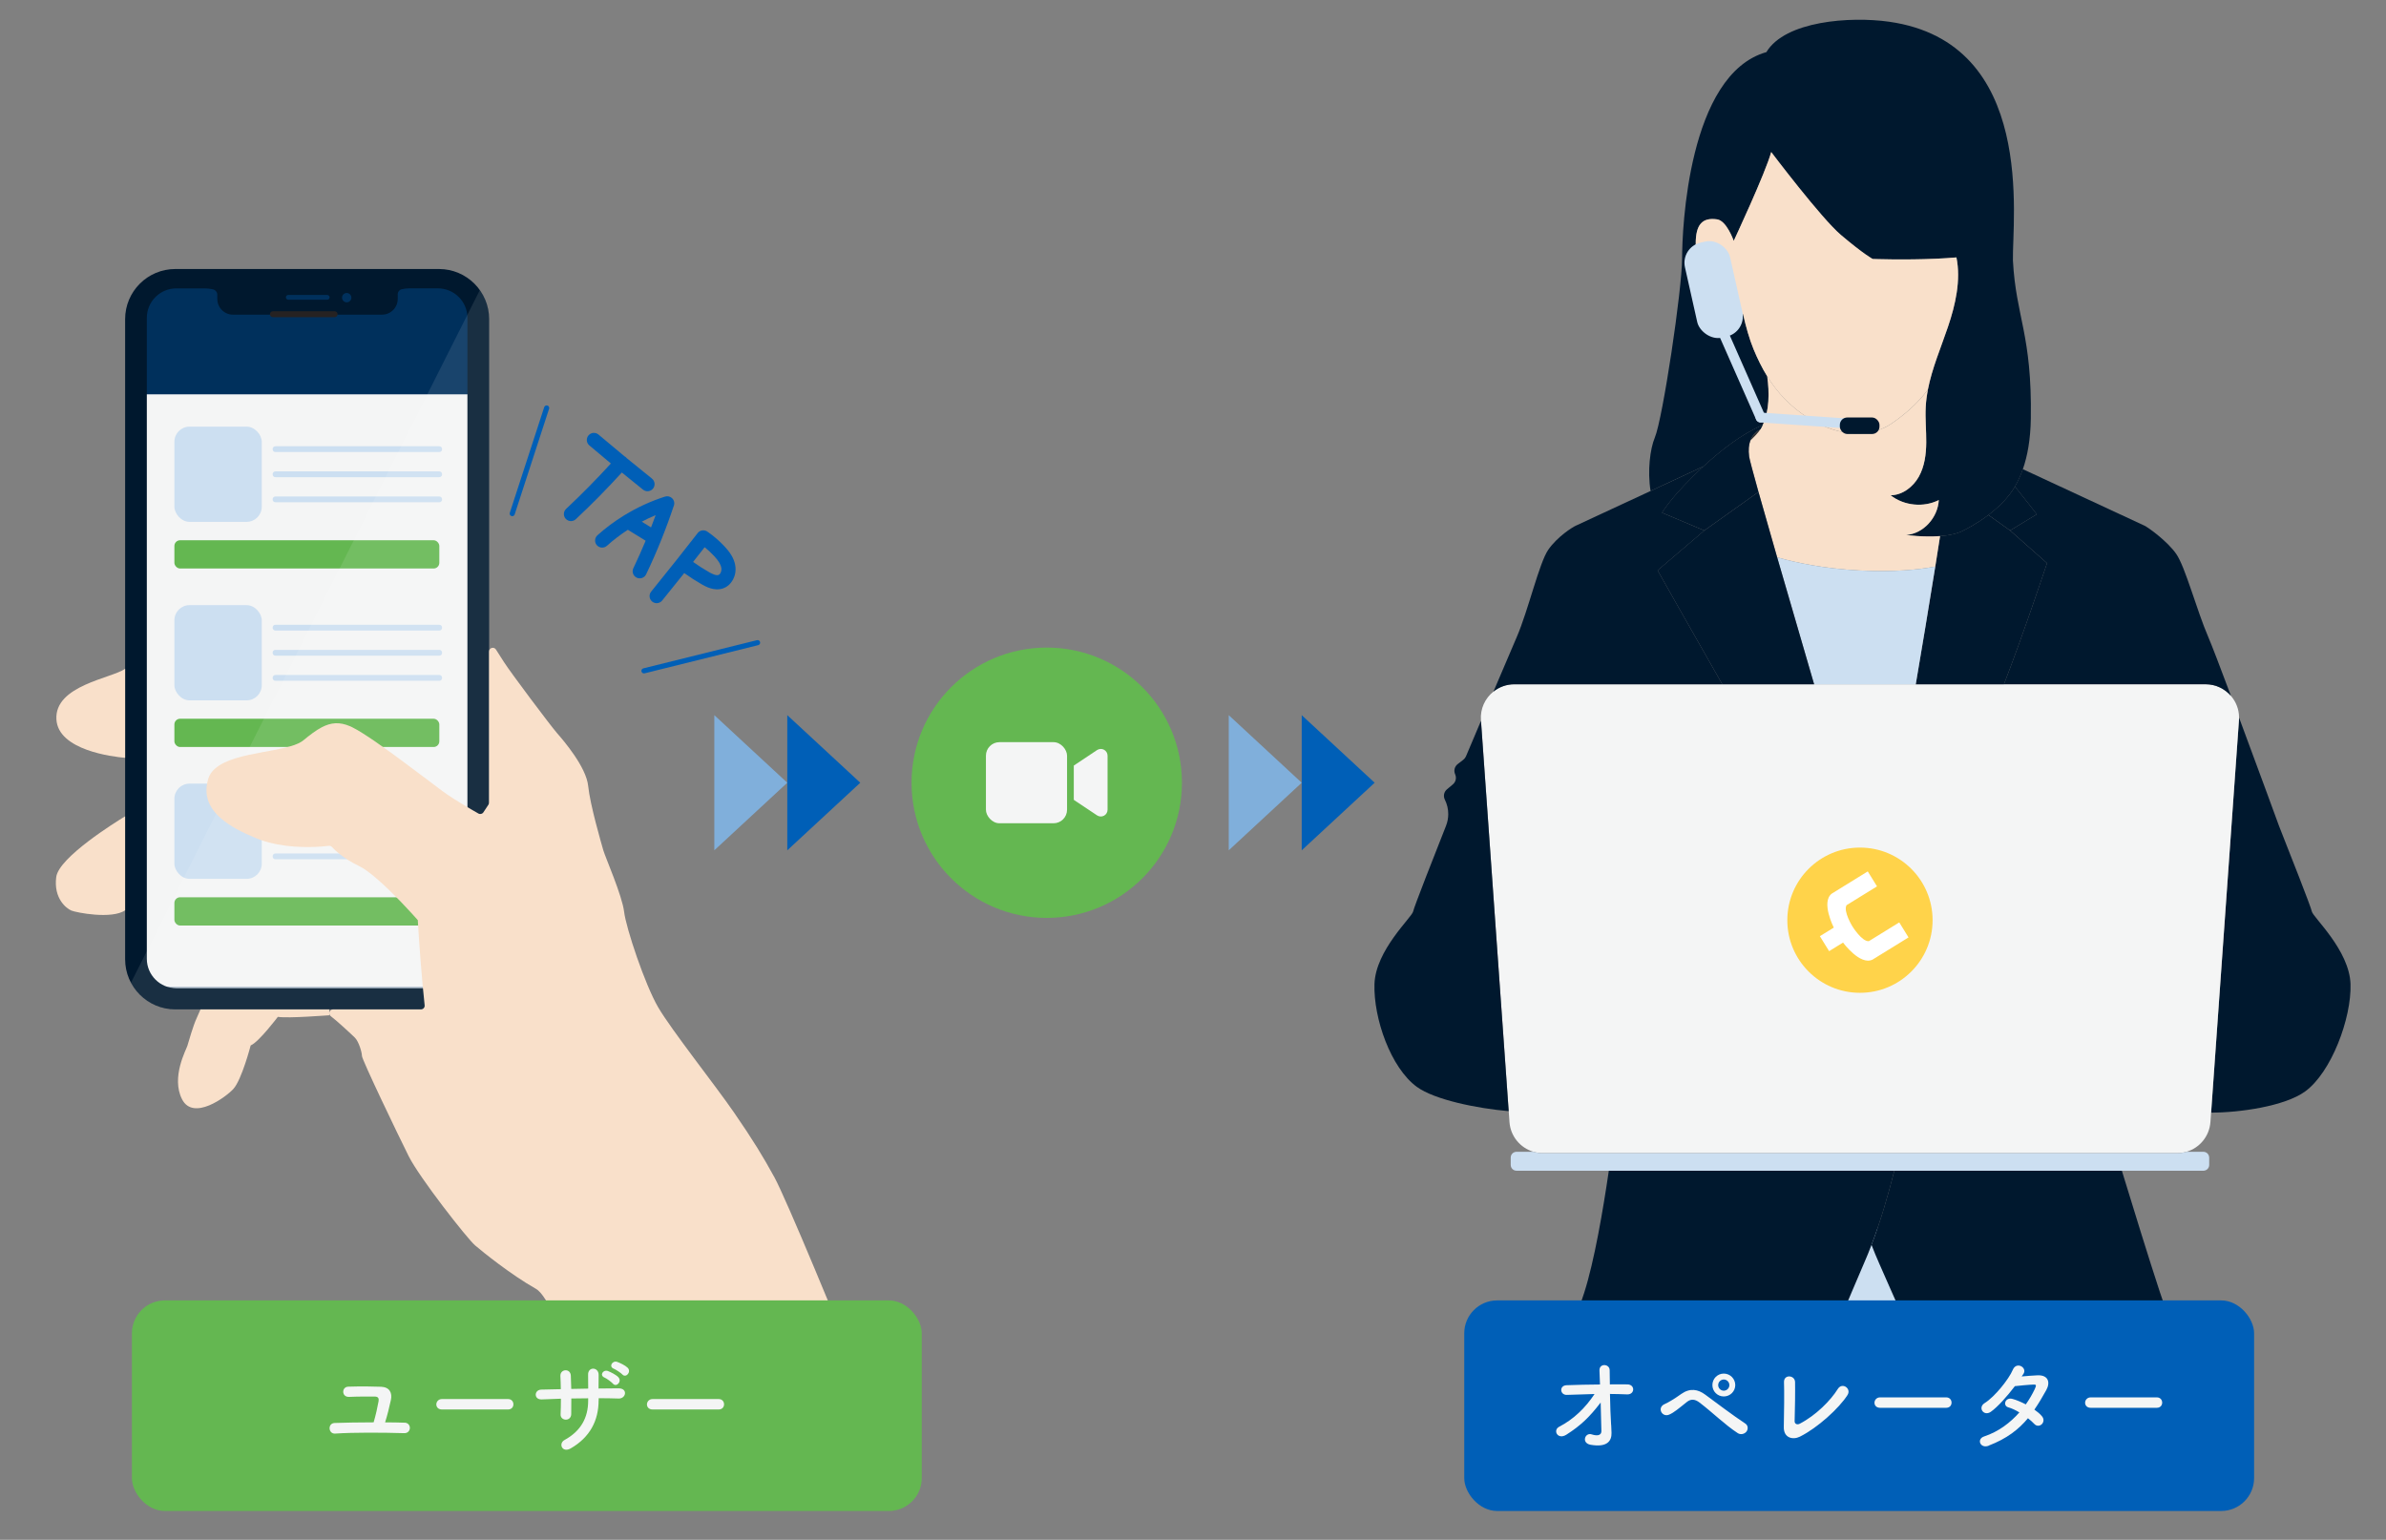
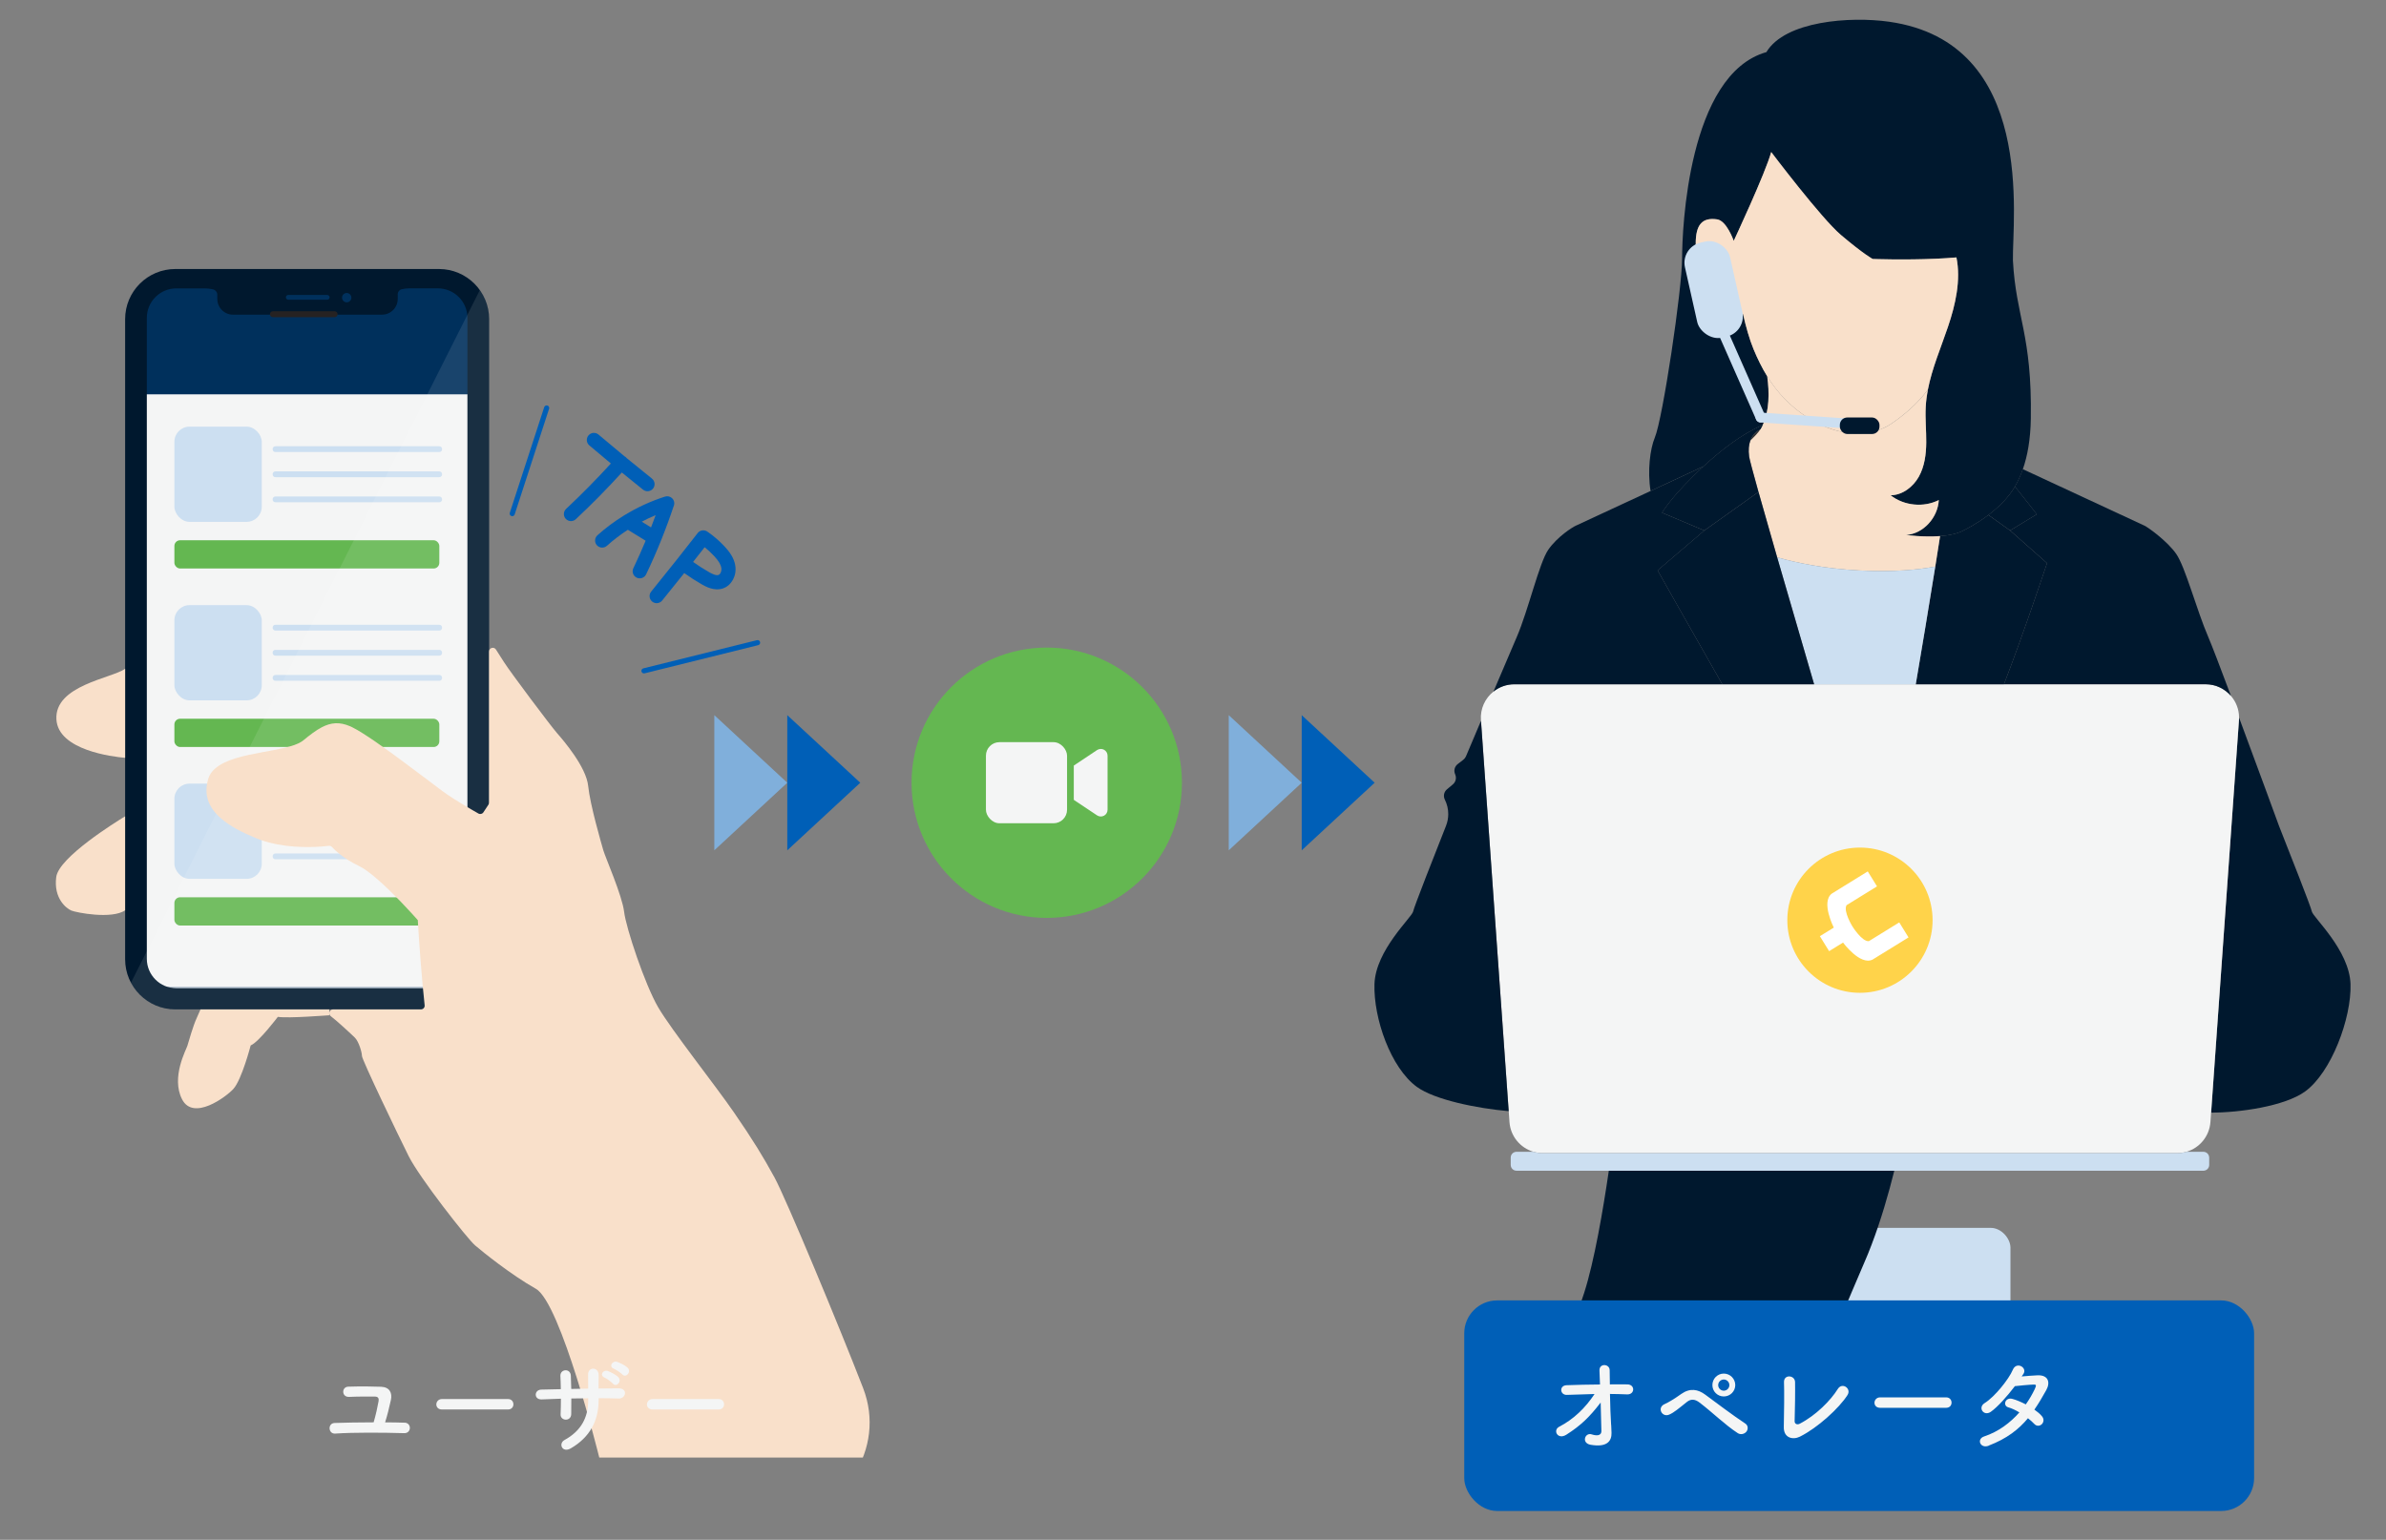
<svg xmlns="http://www.w3.org/2000/svg" id="_レイヤー_2" viewBox="0 0 725 468">
  <rect x="0" y="0" width="725" height="468" fill="#808080" stroke="none" />
  <defs>
    <style>.cls-1,.cls-2{fill:#fff;}.cls-3{stroke:#005fb7;stroke-linejoin:round;stroke-width:1.56px;}.cls-3,.cls-4,.cls-5{fill:none;}.cls-3,.cls-5{stroke-linecap:round;}.cls-6{fill:#ffd34a;}.cls-7{fill:#00305c;}.cls-2{opacity:.1;}.cls-8{fill:#64b751;}.cls-9{fill:#f9e0ca;}.cls-10{fill:#333;}.cls-11{fill:#ccdff1;}.cls-12{fill:#00182e;}.cls-13{fill:#005fb7;}.cls-14{fill:#80afdb;}.cls-15{fill:#262222;}.cls-16{clip-path:url(#clippath);}.cls-17{fill:#f4f5f5;}.cls-5{stroke:#ccdff1;stroke-miterlimit:10;stroke-width:3px;}</style>
    <clipPath id="clippath">
      <rect class="cls-4" width="725" height="443" />
    </clipPath>
  </defs>
  <g id="_レイヤー_16">
    <g>
      <rect class="cls-4" width="725" height="468" />
      <g class="cls-16">
        <g>
          <g>
            <g>
              <circle class="cls-8" cx="318.06" cy="237.9" r="41.08" />
              <g>
                <rect class="cls-17" x="299.58" y="225.57" width="24.65" height="24.65" rx="4.11" ry="4.11" />
                <path class="cls-17" d="M335.46,227.87c-.67-.36-1.48-.31-2.11,.1l-6.16,4.11-.91,.61v10.41l.91,.61,6.16,4.11c.64,.42,1.44,.46,2.11,.1,.67-.36,1.08-1.05,1.08-1.81v-16.43c0-.76-.42-1.45-1.08-1.81Z" />
              </g>
            </g>
            <g>
              <polygon class="cls-14" points="239.22 237.9 217.05 217.36 217.05 258.44 239.22 237.9" />
              <polygon class="cls-13" points="261.4 237.9 239.22 217.36 239.22 258.44 261.4 237.9" />
            </g>
            <g>
              <polygon class="cls-14" points="395.53 237.9 373.36 217.36 373.36 258.44 395.53 237.9" />
              <polygon class="cls-13" points="417.7 237.9 395.53 217.36 395.53 258.44 417.7 237.9" />
            </g>
          </g>
          <g id="color">
            <rect class="cls-11" x="535.65" y="373.19" width="75.24" height="48.16" rx="6" ry="6" />
            <path class="cls-10" d="M534.96,130.42c-.57,.98-2.02,2.48-3.12,3.51,.69-1.91,2-2.95,3.12-3.51Z" />
            <path class="cls-12" d="M675.38,288.63l4.95-69.75c.02-.25,.03-.5,.03-.75,5.85,15.71,12.13,32.9,12.13,32.9,3.13,7.91,9.74,24.7,9.98,26.01,.31,1.72,11.44,11.75,11.75,22.09,.31,10.34-5.82,26.81-13.81,32.61-6.21,4.51-20.05,6.44-28.54,6.42l3.51-49.52h0Z" />
            <path class="cls-17" d="M680.35,218.12c0,.25,0,.5-.03,.75l-4.95,69.75h0l-3.51,49.52-.21,2.89c-.31,4.32-3.28,7.86-7.25,9.03-.92,.27-1.89,.42-2.89,.42h-192.71c-1.01,0-1.98-.15-2.89-.42-3.97-1.18-6.94-4.71-7.25-9.03l-.23-3.31-3.49-49.16-3.26-45.97-1.67-23.48-.02-.24c-.25-3.48,1.28-6.66,3.8-8.67,1.74-1.39,3.94-2.23,6.35-2.23h210.04c3.1,0,5.85,1.38,7.71,3.54,0,0,0,0,0,0,1.53,1.78,2.46,4.09,2.46,6.6Z" />
-             <path class="cls-12" d="M674.61,443.64c.52,3.66-52.79,5.29-67.67-1.86-14.88-7.14-26.8-37.26-35.88-57.65-.83-1.87-1.63-3.8-2.39-5.77,2.87-7.54,5.17-15.55,6.92-22.53h69.15c3.45,11.31,8.26,26.89,11.55,36.88,5.67,17.22,17.8,47.26,18.32,50.93Z" />
            <path class="cls-12" d="M671.01,193.64c1.06,2.46,3.75,9.51,6.88,17.87-1.86-2.16-4.61-3.54-7.71-3.54h-61.27c5.98-15.4,13.09-36.81,13.09-36.81l-11.22-9.93,8.11-4.92s-3.19-4.12-6.65-8.44c.89-1.54,1.71-3.29,2.4-5.28,13.52,6.29,36.26,16.86,36.96,17.17,.99,.44,6.91,4.64,9.67,8.61,2.76,3.97,6.21,17.11,9.74,25.27Z" />
            <path class="cls-11" d="M671.28,351.83v2.23c0,.97-.79,1.76-1.76,1.76h-208.72c-.98,0-1.76-.79-1.76-1.76v-2.23c0-.98,.79-1.76,1.76-1.76h5.11c.92,.27,1.89,.42,2.89,.42h192.71c1.01,0,1.98-.15,2.89-.42h5.11c.97,0,1.76,.79,1.76,1.76Z" />
            <path class="cls-12" d="M610.78,161.24l11.22,9.93s-7.11,21.41-13.09,36.81h-26.79c1.75-10.29,4-23.71,5.93-35.77,.51-3.21,1.01-6.33,1.46-9.27,2.8-.22,5.6-.77,7.57-1.97,.06-.04,3.38-1.63,7.1-4.45l6.6,4.72Z" />
            <path class="cls-12" d="M618.89,156.31l-8.11,4.92-6.6-4.72c2.9-2.2,6.04-5.13,8.07-8.65,3.46,4.32,6.65,8.44,6.65,8.44Z" />
            <path class="cls-12" d="M594.47,78.24c-2.04,.18-4.17,.31-6.28,.4-9.69,.43-19.15,.07-19.15,.07,0,0-2.55-1.28-9.66-7.3-5.99-5.08-21.18-25.2-21.18-25.2-1.79,6.51-11.39,27-11.39,27,0,0-2.11-6.12-5.06-6.54-4.51-.64-6.49,1.6-6.49,7.37,0,3.9,1.81,12.85,7.05,17.89-2.48,.34-4.39,2.47-4.39,5.05,0,2.81,2.28,5.1,5.1,5.1s5.1-2.28,5.1-5.1c0-.66-.13-1.3-.36-1.88,.6,.16,1.23,.29,1.88,.36,.87,3.82,1.94,7.65,3.23,10.77,1.17,2.82,2.5,5.55,4.11,8.15,.68,4.9,.68,10.4-1.36,14.8-6.4,2.72-12.91,7.87-18,12.56,0,0,0,0,0,0-4.48,2.08-10.31,4.79-16.08,7.48-.99-6.07-.15-12.81,1.29-16.23,2.4-5.69,8.29-44.97,8.29-54.56,0-8.54,1.78-55.84,25.61-62.59,5.7-9.49,25.45-10.9,37.24-9.24,44.93,6.33,37.39,60.27,37.67,72.56,.92,17.32,5.83,22.41,5.44,48.06-.1,6.33-1.01,11.35-2.42,15.38-.69,1.99-1.51,3.74-2.4,5.28-2.03,3.52-5.17,6.45-8.07,8.65-3.72,2.82-7.04,4.42-7.1,4.45-1.96,1.2-4.76,1.75-7.57,1.97-5.15,.4-10.31-.34-10.31-.34,2.63-.18,5.04-1.51,6.83-3.46,1.79-1.95,2.95-4.51,3.09-7.16-4.62,2.34-10.57,1.75-14.65-1.45,3.59-.04,6.83-2.53,8.58-5.66,1.75-3.13,2.22-6.83,2.25-10.42,.03-3.59-.36-7.18-.16-10.77,.1-1.77,.33-3.52,.66-5.24,1.26-6.51,3.96-12.77,6.1-19.09,2.3-6.78,3.97-14.2,2.58-21.1Z" />
            <path class="cls-9" d="M594.47,78.24c1.39,6.9-.28,14.32-2.58,21.1-2.14,6.33-4.84,12.58-6.1,19.09-3.36,4.5-7.19,7.62-10.88,10.2-5.94,4.16-15.57,4.55-25.19-1.43-5.74-3.57-9.73-7.95-12.75-12.83-1.61-2.6-2.94-5.33-4.11-8.15-1.29-3.11-2.37-6.95-3.23-10.77-.66-.07-1.28-.19-1.88-.36-.75-1.88-2.59-3.21-4.74-3.21-.24,0-.48,.02-.71,.05-5.24-5.03-7.05-13.99-7.05-17.89,0-5.77,1.98-8.02,6.49-7.37,2.95,.42,5.06,6.54,5.06,6.54,0,0,9.6-20.49,11.39-27,0,0,15.19,20.13,21.18,25.2,7.11,6.02,9.66,7.3,9.66,7.3,0,0,9.46,.36,19.15-.07,2.11-.09,4.24-.23,6.28-.4Z" />
            <path class="cls-9" d="M589.11,151.97c-.14,2.65-1.3,5.22-3.09,7.16-1.79,1.94-4.19,3.27-6.83,3.46,0,0,5.16,.74,10.31,.34-.45,2.94-.95,6.05-1.46,9.27-5.05,.96-12.65,1.73-23.17,1.18-10.56-.56-18.98-2.31-24.87-3.99-2.22-7.68-4.19-14.57-5.67-19.87-1.67-5.96-2.73-9.92-2.84-10.76-.28-2.03-.09-3.61,.36-4.83,1.1-1.03,2.54-2.53,3.12-3.51,.24-.4,.45-.82,.65-1.24,2.04-4.4,2.04-9.9,1.36-14.8,3.02,4.87,7.01,9.25,12.75,12.83,9.62,5.99,19.25,5.59,25.19,1.43,3.69-2.59,7.52-5.7,10.88-10.2-.34,1.72-.57,3.47-.66,5.24-.19,3.58,.19,7.18,.16,10.77-.03,3.59-.5,7.28-2.25,10.42-1.75,3.14-4.99,5.62-8.58,5.66,4.08,3.2,10.03,3.79,14.65,1.45Z" />
            <path class="cls-11" d="M588.04,172.21c-1.93,12.07-4.18,25.48-5.93,35.77h-30.88c-3.74-12.78-7.78-26.64-11.23-38.59,5.89,1.68,14.31,3.44,24.87,3.99,10.51,.55,18.11-.22,23.17-1.18Z" />
            <path class="cls-12" d="M561.64,355.83h13.95c-1.74,6.99-4.04,14.99-6.92,22.53-.7,1.85-1.44,3.67-2.22,5.45-8.94,20.45-20.07,51.59-34.89,58.83-14.82,7.24-68.67,5.05-68.17,1.38,.49-3.67,12.42-33.79,17.96-51.05,3.09-9.61,5.75-25.21,7.5-37.14h72.78Z" />
            <path class="cls-12" d="M551.24,207.98h-27.91c-8.99-15.69-19.66-34.63-19.66-34.63l14.2-12.11,16.46-11.72c1.49,5.3,3.46,12.19,5.67,19.87,3.45,11.95,7.49,25.82,11.23,38.59Z" />
            <path class="cls-12" d="M535.61,129.18c-.2,.42-.41,.84-.65,1.24-1.11,.56-2.43,1.6-3.12,3.51-.44,1.22-.63,2.8-.36,4.83,.12,.84,1.18,4.8,2.84,10.76l-16.46,11.72-12.87-5.42s1.14-1.83,3.31-4.46c1.01-1.23,4.53-5.22,9.29-9.62,0,0,0,0,0,0,5.09-4.7,11.6-9.85,18-12.56Z" />
            <path class="cls-12" d="M491.11,207.98h-30.97c-2.41,0-4.62,.83-6.35,2.23,2.85-6.71,5.65-13.28,7.07-16.56,3.53-8.17,6.84-22.61,9.6-26.58,2.76-3.97,7.37-6.86,8.37-7.3,.48-.21,11.49-5.33,22.7-10.54,5.77-2.69,11.6-5.4,16.08-7.48-4.76,4.4-8.28,8.39-9.29,9.62-2.17,2.63-3.31,4.46-3.31,4.46l12.87,5.42-14.2,12.11s10.67,18.94,19.66,34.63h-32.22Z" />
            <path class="cls-12" d="M454.93,288.56l3.49,49.16c-9.53-.83-22.46-3.43-27.87-7.36-7.99-5.79-13.22-20.9-12.91-31.24,.31-10.34,11.44-20.37,11.75-22.09,.24-1.31,6.85-18.11,9.98-26.01,.46-1.16,.69-2.38,.69-3.6,0-1.51-.35-3.01-1.04-4.39-.53-1.07-.27-2.36,.65-3.13l1.8-1.51c.6-.5,.92-1.23,.92-1.98,0-.36-.08-.72-.23-1.07-.5-1.09-.18-2.38,.77-3.11l1.71-1.32c.35-.27,.62-.63,.8-1.03,.65-1.53,2.41-5.7,4.56-10.77l1.67,23.48,3.26,45.97Z" />
            <g>
              <circle class="cls-6" cx="565.16" cy="279.68" r="22.07" />
              <path class="cls-1" d="M579.91,284.92l-10.93,6.74c-3.79,1.86-8.96-5.18-8.96-5.18l-4.23,2.61-2.81-4.55,4.23-2.61s-3.97-7.77-.61-10.33l10.93-6.75,2.81,4.55-9.25,5.71c-1.08,1.84,1.78,6.46,1.78,6.46,0,0,2.86,4.63,4.98,4.49l9.25-5.71,2.81,4.55Z" />
            </g>
            <rect class="cls-11" x="513.68" y="73.19" width="14.05" height="29.6" rx="6.27" ry="6.27" transform="translate(-6.64 116.01) rotate(-12.63)" />
            <g>
              <line class="cls-5" x1="519.92" y1="92.78" x2="534.97" y2="126.89" />
              <line class="cls-5" x1="534.97" y1="126.89" x2="564.06" y2="128.9" />
              <rect class="cls-12" x="559.05" y="126.89" width="12.04" height="5.02" rx="2.25" ry="2.25" />
            </g>
          </g>
          <g id="color-2">
            <g id="color-3">
              <path class="cls-17" d="M99.43,89.65c.4,0,.72,.32,.72,.72s-.33,.72-.72,.72h-11.85c-.4,0-.72-.32-.72-.72s.33-.72,.72-.72h11.85Z" />
              <path class="cls-17" d="M105.35,89.06c.78,0,1.42,.64,1.42,1.42s-.64,1.42-1.42,1.42-1.42-.64-1.42-1.42,.64-1.42,1.42-1.42Z" />
              <path class="cls-11" d="M142.03,96.61v194.77c0,4.95-4.02,8.97-8.97,8.97H53.58c-4.95,0-8.97-4.02-8.97-8.97V96.61c0-4.95,4.02-8.97,8.97-8.97h8.51c.87,0,1.74,.09,2.59,.28,.39,.09,.73,.3,.97,.6s.38,.67,.38,1.07v1.27c0,2.63,2.14,4.77,4.77,4.77h45.27c1.32,0,2.51-.53,3.38-1.4,.86-.87,1.4-2.06,1.4-3.38v-1.44c0-.72,.5-1.35,1.21-1.51,.8-.18,1.61-.27,2.42-.27h8.58c4.95,0,8.97,4.02,8.97,8.97Z" />
              <g>
                <rect class="cls-7" x="44.28" y="86.66" width="97.92" height="213.37" />
                <g>
                  <rect class="cls-17" x="44.28" y="119.85" width="97.92" height="180.18" />
                  <g>
                    <g>
                      <g>
                        <rect class="cls-11" x="52.99" y="129.67" width="26.55" height="28.94" rx="4.6" ry="4.6" />
                        <g>
                          <path class="cls-11" d="M83.71,137.39c5.73,0,11.46,0,17.18,0,8.51,0,17.02,0,25.52,0,2.36,0,4.71,0,7.07,0,1.14,0,1.14-1.76,0-1.76-5.79,0-11.59,0-17.38,0-8.49,0-16.98,0-25.47,0-2.31,0-4.62,0-6.93,0-1.14,0-1.14,1.76,0,1.76h0Z" />
                          <path class="cls-11" d="M83.71,145.03c5.73,0,11.46,0,17.18,0,8.51,0,17.02,0,25.52,0,2.36,0,4.71,0,7.07,0,1.14,0,1.14-1.76,0-1.76-5.79,0-11.59,0-17.38,0-8.49,0-16.98,0-25.47,0-2.31,0-4.62,0-6.93,0-1.14,0-1.14,1.76,0,1.76h0Z" />
                          <path class="cls-11" d="M83.71,152.66c5.73,0,11.46,0,17.18,0,8.51,0,17.02,0,25.52,0,2.36,0,4.71,0,7.07,0,1.14,0,1.14-1.76,0-1.76-5.79,0-11.59,0-17.38,0-8.49,0-16.98,0-25.47,0-2.31,0-4.62,0-6.93,0-1.14,0-1.14,1.76,0,1.76h0Z" />
                        </g>
                      </g>
                      <rect class="cls-8" x="52.99" y="164.2" width="80.5" height="8.59" rx="1.73" ry="1.73" />
                    </g>
                    <g>
                      <g>
                        <rect class="cls-11" x="52.99" y="183.92" width="26.55" height="28.94" rx="4.6" ry="4.6" />
                        <g>
                          <path class="cls-11" d="M83.71,191.65c5.73,0,11.46,0,17.18,0,8.51,0,17.02,0,25.52,0,2.36,0,4.71,0,7.07,0,1.14,0,1.14-1.76,0-1.76-5.79,0-11.59,0-17.38,0-8.49,0-16.98,0-25.47,0-2.31,0-4.62,0-6.93,0-1.14,0-1.14,1.76,0,1.76h0Z" />
                          <path class="cls-11" d="M83.71,199.28c5.73,0,11.46,0,17.18,0,8.51,0,17.02,0,25.52,0,2.36,0,4.71,0,7.07,0,1.14,0,1.14-1.76,0-1.76-5.79,0-11.59,0-17.38,0-8.49,0-16.98,0-25.47,0-2.31,0-4.62,0-6.93,0-1.14,0-1.14,1.76,0,1.76h0Z" />
                          <path class="cls-11" d="M83.71,206.91c5.73,0,11.46,0,17.18,0,8.51,0,17.02,0,25.52,0,2.36,0,4.71,0,7.07,0,1.14,0,1.14-1.76,0-1.76-5.79,0-11.59,0-17.38,0-8.49,0-16.98,0-25.47,0-2.31,0-4.62,0-6.93,0-1.14,0-1.14,1.76,0,1.76h0Z" />
                        </g>
                      </g>
                      <rect class="cls-8" x="52.99" y="218.45" width="80.5" height="8.59" rx="1.73" ry="1.73" />
                    </g>
                    <g>
                      <g>
                        <rect class="cls-11" x="52.99" y="238.17" width="26.55" height="28.94" rx="4.6" ry="4.6" />
                        <g>
                          <path class="cls-11" d="M83.71,245.9c5.73,0,11.46,0,17.18,0,8.51,0,17.02,0,25.52,0,2.36,0,4.71,0,7.07,0,1.14,0,1.14-1.76,0-1.76-5.79,0-11.59,0-17.38,0-8.49,0-16.98,0-25.47,0-2.31,0-4.62,0-6.93,0-1.14,0-1.14,1.76,0,1.76h0Z" />
                          <path class="cls-11" d="M83.71,253.53c5.73,0,11.46,0,17.18,0,8.51,0,17.02,0,25.52,0,2.36,0,4.71,0,7.07,0,1.14,0,1.14-1.76,0-1.76-5.79,0-11.59,0-17.38,0-8.49,0-16.98,0-25.47,0-2.31,0-4.62,0-6.93,0-1.14,0-1.14,1.76,0,1.76h0Z" />
                          <path class="cls-11" d="M83.71,261.16c5.73,0,11.46,0,17.18,0,8.51,0,17.02,0,25.52,0,2.36,0,4.71,0,7.07,0,1.14,0,1.14-1.76,0-1.76-5.79,0-11.59,0-17.38,0-8.49,0-16.98,0-25.47,0-2.31,0-4.62,0-6.93,0-1.14,0-1.14,1.76,0,1.76h0Z" />
                        </g>
                      </g>
                      <rect class="cls-8" x="52.99" y="272.71" width="80.5" height="8.59" rx="1.73" ry="1.73" />
                    </g>
                  </g>
                </g>
              </g>
              <path class="cls-12" d="M148.62,97v194.55c0,8.41-6.83,15.24-15.24,15.24H53.26c-8.41,0-15.24-6.83-15.24-15.24V97c0-8.41,6.83-15.24,15.24-15.24h80.13c8.41,0,15.24,6.83,15.24,15.24Zm-6.59,194.37V96.61c0-4.95-4.02-8.97-8.97-8.97h-8.58c-.81,0-1.63,.09-2.42,.27-.71,.16-1.21,.79-1.21,1.51v1.44c0,1.32-.53,2.51-1.4,3.38-.86,.86-2.06,1.4-3.38,1.4h-45.27c-2.63,0-4.77-2.14-4.77-4.77v-1.27c0-.4-.14-.78-.38-1.07s-.58-.51-.97-.6c-.85-.19-1.72-.28-2.59-.28h-8.51c-4.95,0-8.97,4.02-8.97,8.97v194.77c0,4.95,4.01,8.97,8.97,8.97h79.47c4.95,0,8.97-4.02,8.97-8.97ZM106.77,90.47c0-.78-.64-1.42-1.42-1.42s-1.42,.64-1.42,1.42,.64,1.42,1.42,1.42,1.42-.64,1.42-1.42Zm-6.61-.1c0-.4-.33-.72-.72-.72h-11.85c-.4,0-.72,.32-.72,.72s.33,.72,.72,.72h11.85c.4,0,.72-.32,.72-.72Z" />
              <path class="cls-2" d="M148.62,97v194.55c0,8.41-6.83,15.24-15.24,15.24H53.26c-5.83,0-10.9-3.28-13.47-8.1L145.8,88.17c1.78,2.49,2.82,5.54,2.82,8.83Z" />
            </g>
            <path class="cls-9" d="M237.13,461.19l-27.53,1.76c-12.78,.82-24.33-7.56-27.51-19.96-.04-.14-.07-.28-.11-.42,0,0-11.55-46.56-19.15-50.86s-16.19-11.23-18.49-13.21c-2.32-1.98-16.84-20.48-20.15-27.08-3.31-6.61-14.21-29.35-14.21-30.48s-.98-4.39-2.12-5.53c-.99-.99-5.79-5.42-7.35-6.56-.29-.21-.46-.55-.46-.91h0c0-.63,.51-1.14,1.14-1.14h26.71c.68,0,1.21-.59,1.13-1.26-.89-8.14-1.66-18.96-1.97-24.02-.05-.76-.08-1.39-.11-1.86,0,0-.08-.09-.23-.26-.61-.69-2.38-2.66-4.64-5.02-.36-.38-.73-.75-1.12-1.15-1.83-1.87-3.89-3.89-5.89-5.65-.46-.41-.91-.8-1.37-1.17-1.71-1.43-3.31-2.58-4.63-3.21-2.53-1.21-4.45-2.51-5.83-3.6-.47-.37-.88-.72-1.22-1.03-.52-.47-.9-.86-1.16-1.14s-.6-.4-.96-.35c-1.98,.24-8.63,.88-15.56-.43-.46-.08-.93-.18-1.39-.29-1.65-.38-3.3-.87-4.89-1.51-.21-.08-.42-.17-.63-.26-.91-.37-1.8-.76-2.66-1.16-3.95-1.84-7.27-3.95-9.42-6.5-.38-.44-.72-.89-1.01-1.36-.73-1.15-1.23-2.38-1.46-3.71-.09-.51-.14-1.05-.14-1.59-.02-1.11,.16-2.29,.53-3.53,.23-.76,.59-1.45,1.07-2.07,.29-.38,.63-.74,1-1.06,3.1-2.75,8.81-3.96,14.26-4.97h0c4.92-.91,9.63-1.67,12.04-3.24,.17-.11,.33-.23,.48-.35,2.09-1.71,3.91-3.11,5.7-4.03,2.7-1.4,5.31-1.7,8.62-.26,.17,.08,.36,.16,.55,.26,1.71,.84,4.21,2.43,7.05,4.38,1.46,1,3,2.11,4.58,3.24h0c.71,.51,1.42,1.03,2.14,1.56h0c.43,.32,.87,.64,1.31,.97,4.82,3.56,9.52,7.15,12.38,9.28,.05,.03,.09,.07,.14,.1,.45,.33,.96,.69,1.51,1.07h0c1.08,.73,2.32,1.52,3.69,2.35h0c1.09,.68,2.26,1.37,3.46,2.07,.7,.41,1.41,.81,2.12,1.22,.52,.3,1.19,.14,1.51-.36,.45-.69,.99-1.49,1.53-2.32,.12-.19,.19-.41,.19-.63v-45.92c0-1.14,1.49-1.57,2.1-.61,.92,1.44,1.8,2.83,2.44,3.82,2.01,3.16,14.09,19.26,16.1,21.56,2.01,2.29,8.91,10.35,9.48,16.1,.58,5.75,4.03,17.54,4.6,19.54,.57,2.01,5.75,13.8,6.32,18.69,.57,4.88,6.32,22.13,10.35,29.03,4.03,6.9,17.25,23.57,23,31.91,5.75,8.33,8.91,13.51,12.36,19.83s19.83,45.7,26.73,63.53c.07,.18,.14,.36,.21,.54,7.02,18.22-5.7,38.01-25.18,39.25Z" />
            <path class="cls-15" d="M101.67,96.41h-18.74c-.5,0-.91-.41-.91-.9s.41-.91,.91-.91h18.74c.5,0,.91,.41,.91,.91s-.41,.9-.91,.9Z" />
            <path class="cls-9" d="M70.91,330.97c-2.26,2.46-12.18,9.81-15.59,3.14-3.42-6.67,1.3-15.13,1.62-16.27,.33-1.13,1.79-6.18,2.77-8.29,.31-.68,.75-1.69,1.21-2.75h39.12v1.78c-.49,0-12.2,.97-15.62,.48,0,0-5.81,7.7-8.25,8.68,0,0-2.71,10.43-5.27,13.24Z" />
            <path class="cls-9" d="M38.02,203.27v27.06c-3.73-.32-20.35-2.29-20.88-11.68-.59-10.38,16.83-12.47,20.88-15.38Z" />
            <path class="cls-9" d="M38.02,276.67c-4.06,2.81-14.92,.69-16.36,.07-1.52-.65-5.43-3.69-4.57-10.2,.8-5.98,18.09-16.71,20.92-18.43v28.56Z" />
          </g>
          <g id="txt">
            <line class="cls-3" x1="155.65" y1="156.1" x2="166.1" y2="124" />
            <line class="cls-3" x1="195.68" y1="203.89" x2="230.19" y2="195.33" />
            <g>
              <path class="cls-13" d="M198.09,145.45c-2.55-2.04-5.1-4.1-7.64-6.19-.08-.1-.16-.19-.25-.27-.14-.12-.29-.23-.45-.31-2.65-2.19-5.29-4.39-7.89-6.6-.91-.77-2.27-.66-3.04,.25-.68,.8-.67,1.94-.05,2.73,.09,.11,.19,.21,.3,.31,2.16,1.84,4.35,3.67,6.55,5.5-4.34,4.76-8.91,9.39-13.6,13.79-.82,.77-.91,2.04-.22,2.9,.04,.05,.08,.09,.12,.14,.81,.87,2.18,.91,3.05,.1,4.83-4.52,9.52-9.29,13.98-14.19,2.15,1.76,4.3,3.5,6.45,5.22,.93,.74,2.29,.59,3.03-.34,.74-.93,.59-2.29-.34-3.03Z" />
              <path class="cls-13" d="M204.78,153.66c.26-.77,.06-1.62-.51-2.19-.57-.58-1.42-.78-2.19-.54-4.3,1.37-8.46,3.29-12.34,5.66-.08,.04-.16,.09-.23,.14-2.83,1.75-5.51,3.74-7.97,5.95-.85,.76-.95,2.05-.26,2.94,.03,.04,.06,.07,.09,.1,.79,.89,2.16,.96,3.04,.17,1.99-1.78,4.12-3.41,6.37-4.87,1.58,.97,3.15,1.94,4.73,2.91l.67,.42c-1.17,2.82-2.42,5.61-3.73,8.35-.51,1.07-.06,2.36,1.01,2.87s2.36,.06,2.87-1.01c3.24-6.76,6.07-13.79,8.43-20.91Zm-7,6.61c-.93-.57-1.85-1.14-2.78-1.71,1.38-.72,2.78-1.39,4.22-1.99-.45,1.25-.92,2.49-1.39,3.72l-.04-.03Z" />
              <path class="cls-13" d="M223.43,171.95c-.39-2.49-1.92-4.41-3.21-5.8-1.59-1.72-3.38-3.27-5.31-4.59-.94-.64-2.22-.44-2.92,.46-2.06,2.65-4.13,5.29-6.15,7.84,0,0,0,0,0,0-2.62,3.31-5.3,6.65-7.98,9.95-.65,.8-.63,1.92-.02,2.69,.1,.12,.21,.24,.33,.34,.92,.75,2.28,.61,3.03-.31,2.25-2.77,4.5-5.57,6.71-8.35,1.71,1.23,3.5,2.38,5.32,3.42,1.14,.65,3.81,2.17,6.51,1.22,2.57-.91,4.16-3.86,3.68-6.86Zm-5.12,2.8c-.75,.27-2.03-.38-2.93-.9-1.64-.94-3.24-1.96-4.78-3.06,1.16-1.47,2.33-2.97,3.51-4.47,1.05,.84,2.04,1.76,2.95,2.75,1.3,1.41,1.96,2.51,2.12,3.55,.14,.9-.27,1.92-.86,2.13Z" />
            </g>
          </g>
        </g>
      </g>
      <g>
        <g>
          <rect class="cls-13" x="444.92" y="395.24" width="240" height="64" rx="10" ry="10" />
          <g>
            <path class="cls-17" d="M489.57,433.1c.06,.99,.06,1.54,.1,2.4,.06,2.46-1.31,4.48-6.34,3.62-2.91-.51-1.73-3.81,.29-3.17,1.31,.42,3.01,.61,2.97-1.09-.03-1.89-.13-5.22-.22-8.58-3.39,4.42-6.05,6.98-10.4,9.76-2.66,1.7-4.22-1.34-2.21-2.4,4.45-2.3,8.03-5.82,10.75-9.95-2.85,.06-5.7,.16-8.38,.26-2.14,.1-2.46-2.85-.1-2.94,3.2-.13,6.69-.19,10.14-.22-.06-1.82-.13-3.36-.16-4.19-.13-2.37,3.1-2.14,3.1-.13,0,.9,.03,2.46,.06,4.29,1.82,0,3.62-.03,5.31,0,2.46,.03,2.3,3.17-.1,3.04-1.66-.06-3.42-.13-5.18-.13,.06,3.36,.19,7.04,.35,9.44Z" />
            <path class="cls-17" d="M528,435.56c-3.84-2.5-7.42-6.08-11.55-9.25-1.5-1.15-2.69-1.15-3.9-.19-2.37,1.89-3.9,3.23-5.38,3.84-2.18,.93-3.84-2.21-1.25-3.26,.83-.35,2.78-1.47,4.96-3.04,2.66-1.86,5.06-1.41,7.26,.22,2.56,1.89,8.8,6.59,12.19,8.8,.93,.61,.86,1.79,.32,2.46-.54,.67-1.7,1.06-2.66,.42Zm-4.22-11.13c-1.92,0-3.46-1.54-3.46-3.46s1.54-3.49,3.46-3.49,3.49,1.57,3.49,3.49-1.57,3.46-3.49,3.46Zm0-5.15c-.93,0-1.7,.77-1.7,1.7s.77,1.7,1.7,1.7,1.7-.77,1.7-1.7-.77-1.7-1.7-1.7Z" />
            <path class="cls-17" d="M546.91,436.65c-2.14,1.06-4.99,.42-4.89-2.98,.1-3.65,.16-11.42,.06-13.57-.1-2.46,3.3-2.21,3.36-.06,.06,2.27-.03,9.44-.13,11.87-.03,.9,.8,1.22,1.57,.8,4.93-2.56,9.38-7.07,11.55-10.56,1.34-2.14,4.22-.13,2.94,1.86-2.56,4-9.06,9.95-14.46,12.64Z" />
            <path class="cls-17" d="M571.27,427.88c-1.15,0-1.7-.77-1.7-1.54s.61-1.63,1.7-1.63h20.09c1.09,0,1.63,.8,1.63,1.6s-.54,1.57-1.63,1.57h-20.09Z" />
            <path class="cls-17" d="M604.29,439.4c-2.56,.99-3.81-2.02-1.38-2.82,4.42-1.47,7.97-4.22,10.69-7.3-1.15-.7-2.34-1.25-3.36-1.54-1.79-.48-.96-3.2,1.28-2.56,1.18,.32,2.62,.93,4.03,1.66,1.09-1.54,1.98-3.1,2.69-4.58,.61-1.31,.48-1.47-.35-1.44-1.28,.03-4.58,.35-5.66,.48-2.24,2.94-5.18,6.3-7.33,7.81-2.14,1.47-4.03-1.31-1.86-2.66,3.1-1.92,7.39-7.33,8.54-10.08,1.12-2.72,4.42-.74,3.3,1.12-.16,.26-.35,.54-.58,.86,1.57-.13,3.33-.29,4.86-.35,3.3-.1,3.87,2.21,2.62,4.48-1.18,2.14-2.37,4.13-3.62,5.95,.9,.64,1.73,1.31,2.3,2.02,.74,.86,.51,1.89-.06,2.43s-1.54,.7-2.27-.1c-.48-.51-1.15-1.12-1.92-1.73-2.85,3.42-6.43,6.21-11.94,8.32Z" />
-             <path class="cls-17" d="M635.27,427.88c-1.15,0-1.7-.77-1.7-1.54s.61-1.63,1.7-1.63h20.09c1.09,0,1.63,.8,1.63,1.6s-.54,1.57-1.63,1.57h-20.09Z" />
          </g>
        </g>
        <g>
-           <rect class="cls-8" x="40.08" y="395.24" width="240" height="64" rx="10" ry="10" />
          <g>
            <path class="cls-17" d="M122.91,432.39c1.12,.03,1.66,.86,1.63,1.66-.03,.8-.64,1.57-1.7,1.54-6.46-.19-15.23-.26-21.02,.13-2.08,.13-2.34-3.17-.1-3.23,2.98-.1,7.33-.19,11.81-.19,.61-2.02,1.25-4.9,1.5-6.4,.13-.77,0-1.44-1.18-1.44-1.86,0-4.83-.03-7.74,.1-2.37,.13-2.37-3.04-.29-3.1,3.84-.13,7.84-.06,10.02,.03,2.59,.13,3.39,1.89,2.94,4-.48,2.21-1.12,4.83-1.76,6.82,2.05,0,4.06,.03,5.89,.1Z" />
            <path class="cls-17" d="M134.28,428.39c-1.15,0-1.7-.77-1.7-1.54s.61-1.63,1.7-1.63h20.09c1.09,0,1.63,.8,1.63,1.6s-.54,1.57-1.63,1.57h-20.09Z" />
            <path class="cls-17" d="M181.89,425.6c0,6.11-2.59,11.23-8.48,14.62-2.56,1.47-3.84-1.47-1.86-2.56,4.96-2.72,7.17-6.78,7.17-11.93v-.74c-1.73,0-3.42,.03-5.12,.06,0,1.82,0,3.52-.03,4.77-.03,1.09-.8,1.66-1.63,1.66s-1.66-.58-1.6-1.63c.06-1.31,.1-2.98,.1-4.74-2.02,.06-4,.13-5.79,.22-2.5,.13-2.4-2.91-.19-2.98,1.92-.06,3.94-.1,5.95-.13-.03-1.5-.06-2.91-.13-4-.1-2.18,3.04-2.43,3.17-.13,.06,1.06,.1,2.5,.13,4.06,1.73-.03,3.42-.06,5.15-.1,0-1.66,0-3.23-.03-4.13-.13-2.66,3.23-2.5,3.2-.03-.03,1.28-.03,2.69-.03,4.13,2.05-.03,4.1-.06,6.02-.06,3.01-.03,2.34,3.17,.1,3.1-1.98-.06-4-.1-6.08-.1v.61Zm1.79-6.91c-1.6-.67-.42-2.53,1.06-1.98,.83,.32,2.43,1.12,3.14,1.86,1.22,1.31-.61,3.2-1.63,1.98-.42-.48-1.92-1.6-2.56-1.86Zm2.82-2.69c-1.6-.61-.45-2.56,1.02-2.08,.83,.29,2.46,1.06,3.17,1.76,1.28,1.25-.48,3.26-1.57,2.08-.42-.48-1.98-1.5-2.62-1.76Z" />
            <path class="cls-17" d="M198.28,428.39c-1.15,0-1.7-.77-1.7-1.54s.61-1.63,1.7-1.63h20.1c1.09,0,1.63,.8,1.63,1.6s-.54,1.57-1.63,1.57h-20.1Z" />
          </g>
        </g>
      </g>
    </g>
  </g>
</svg>